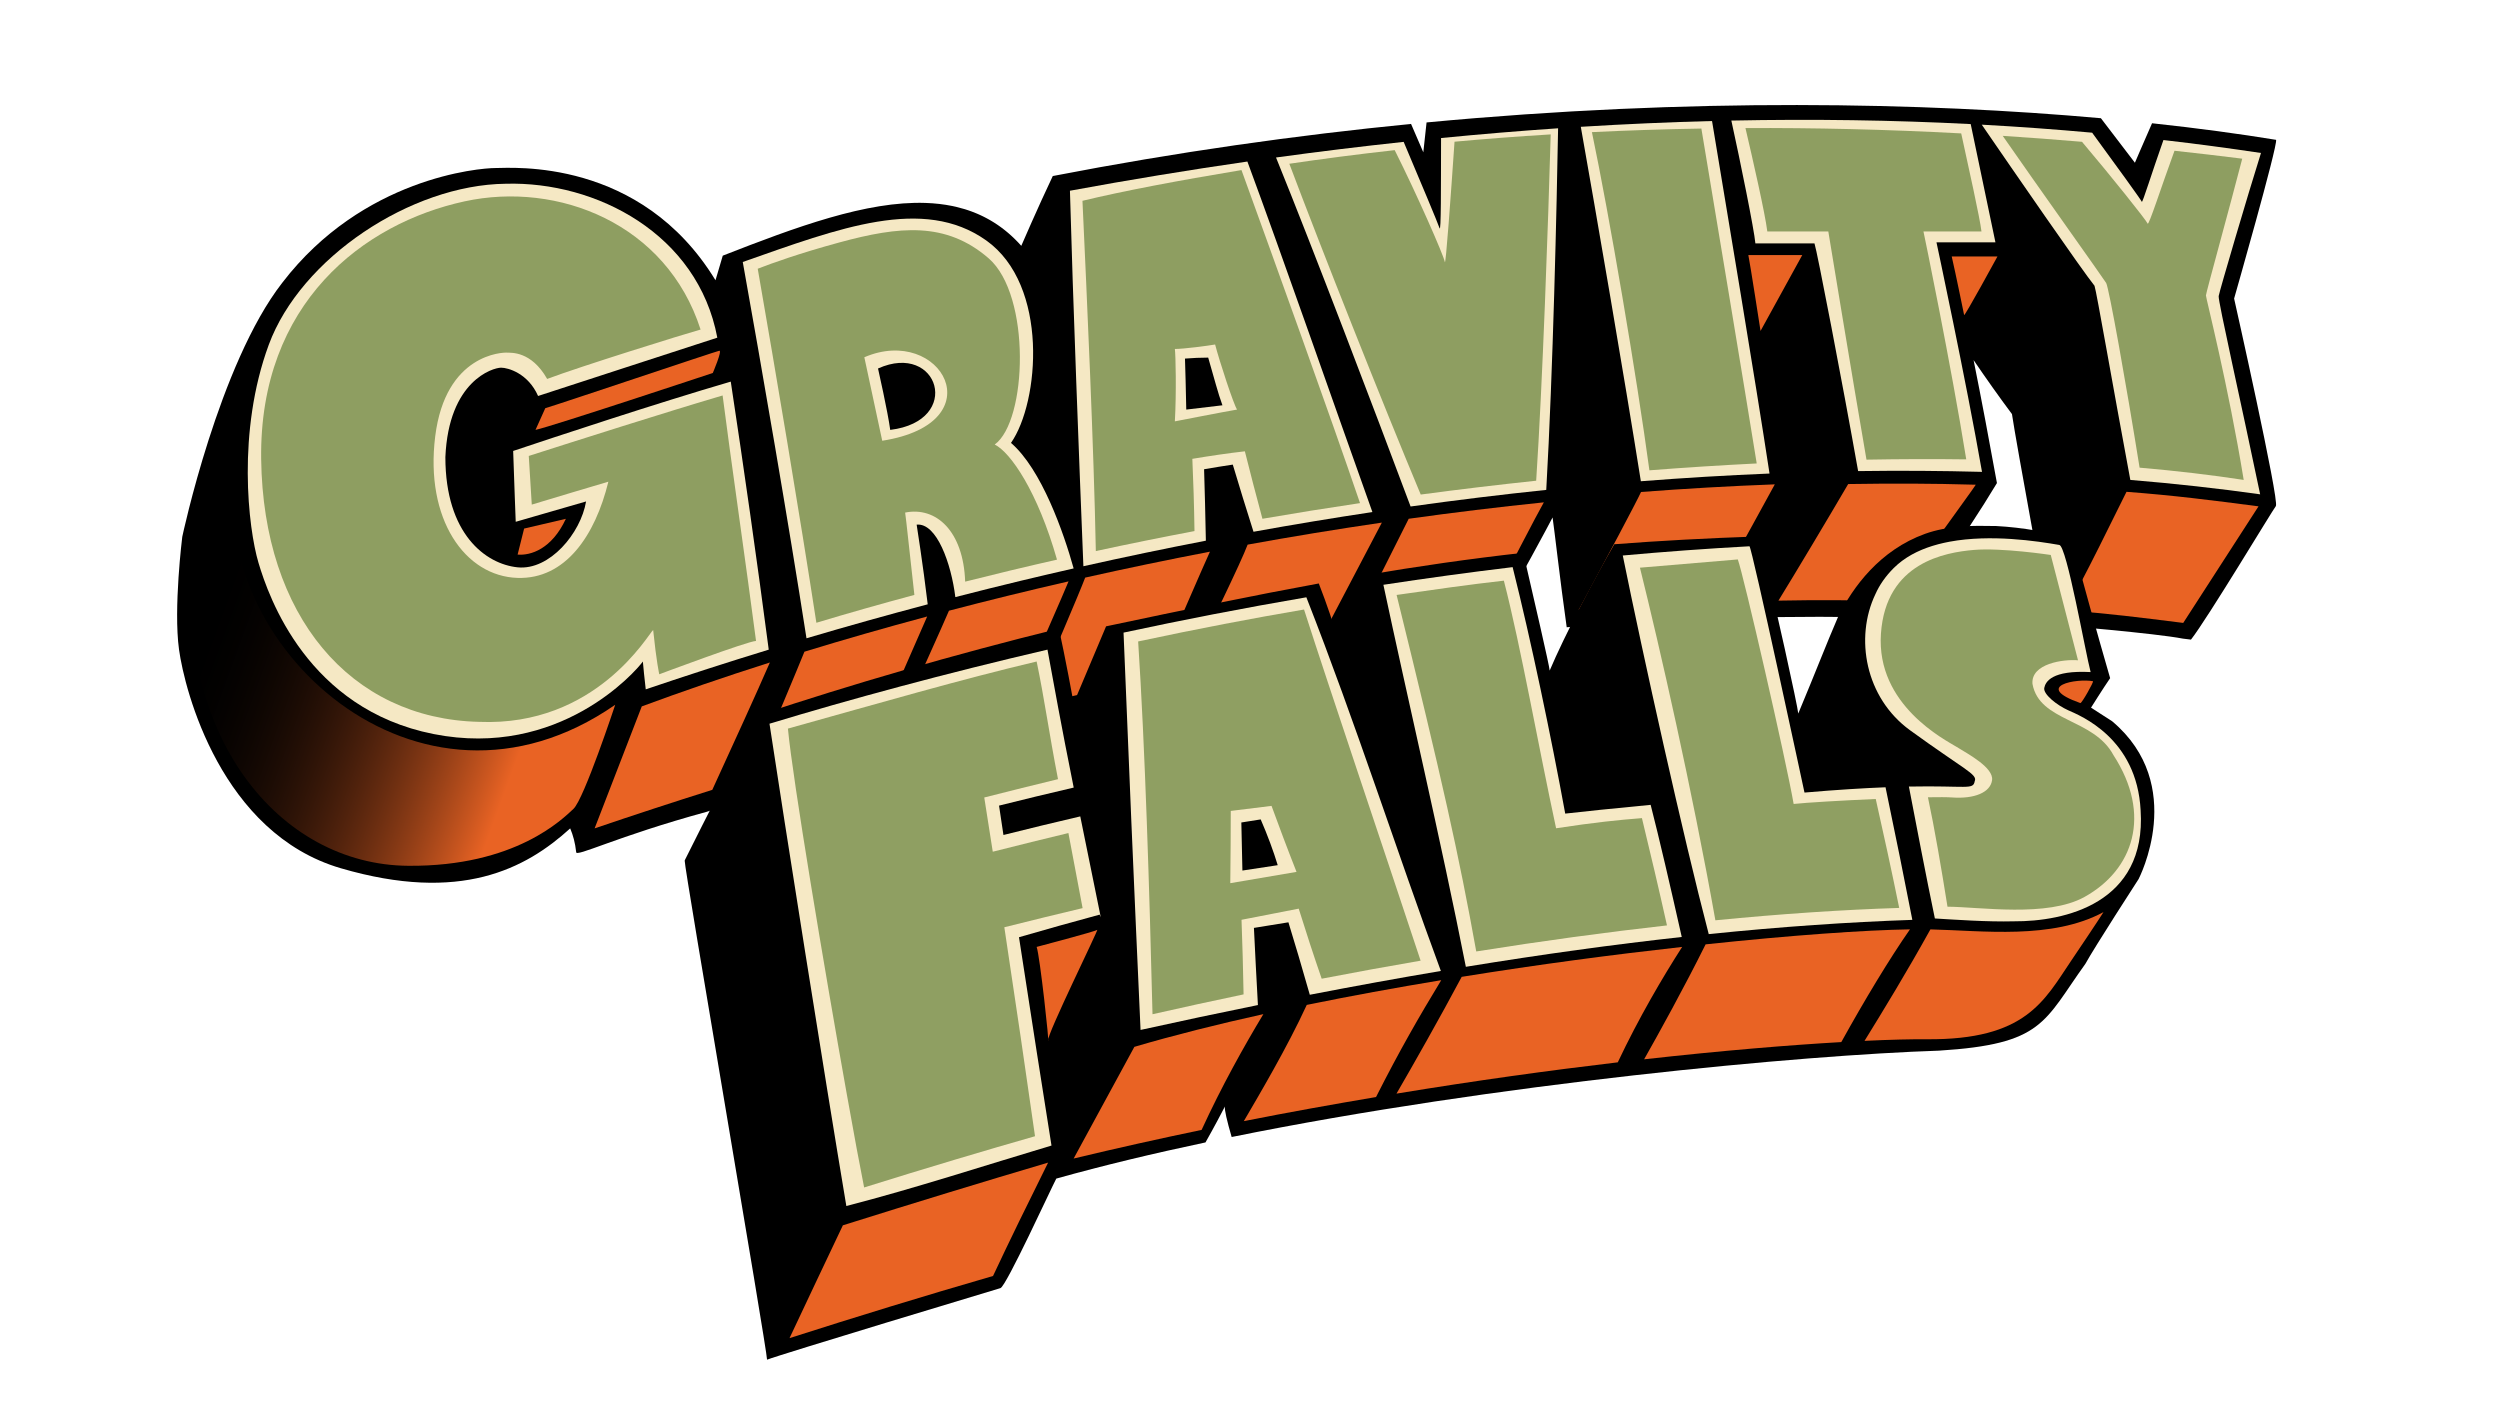
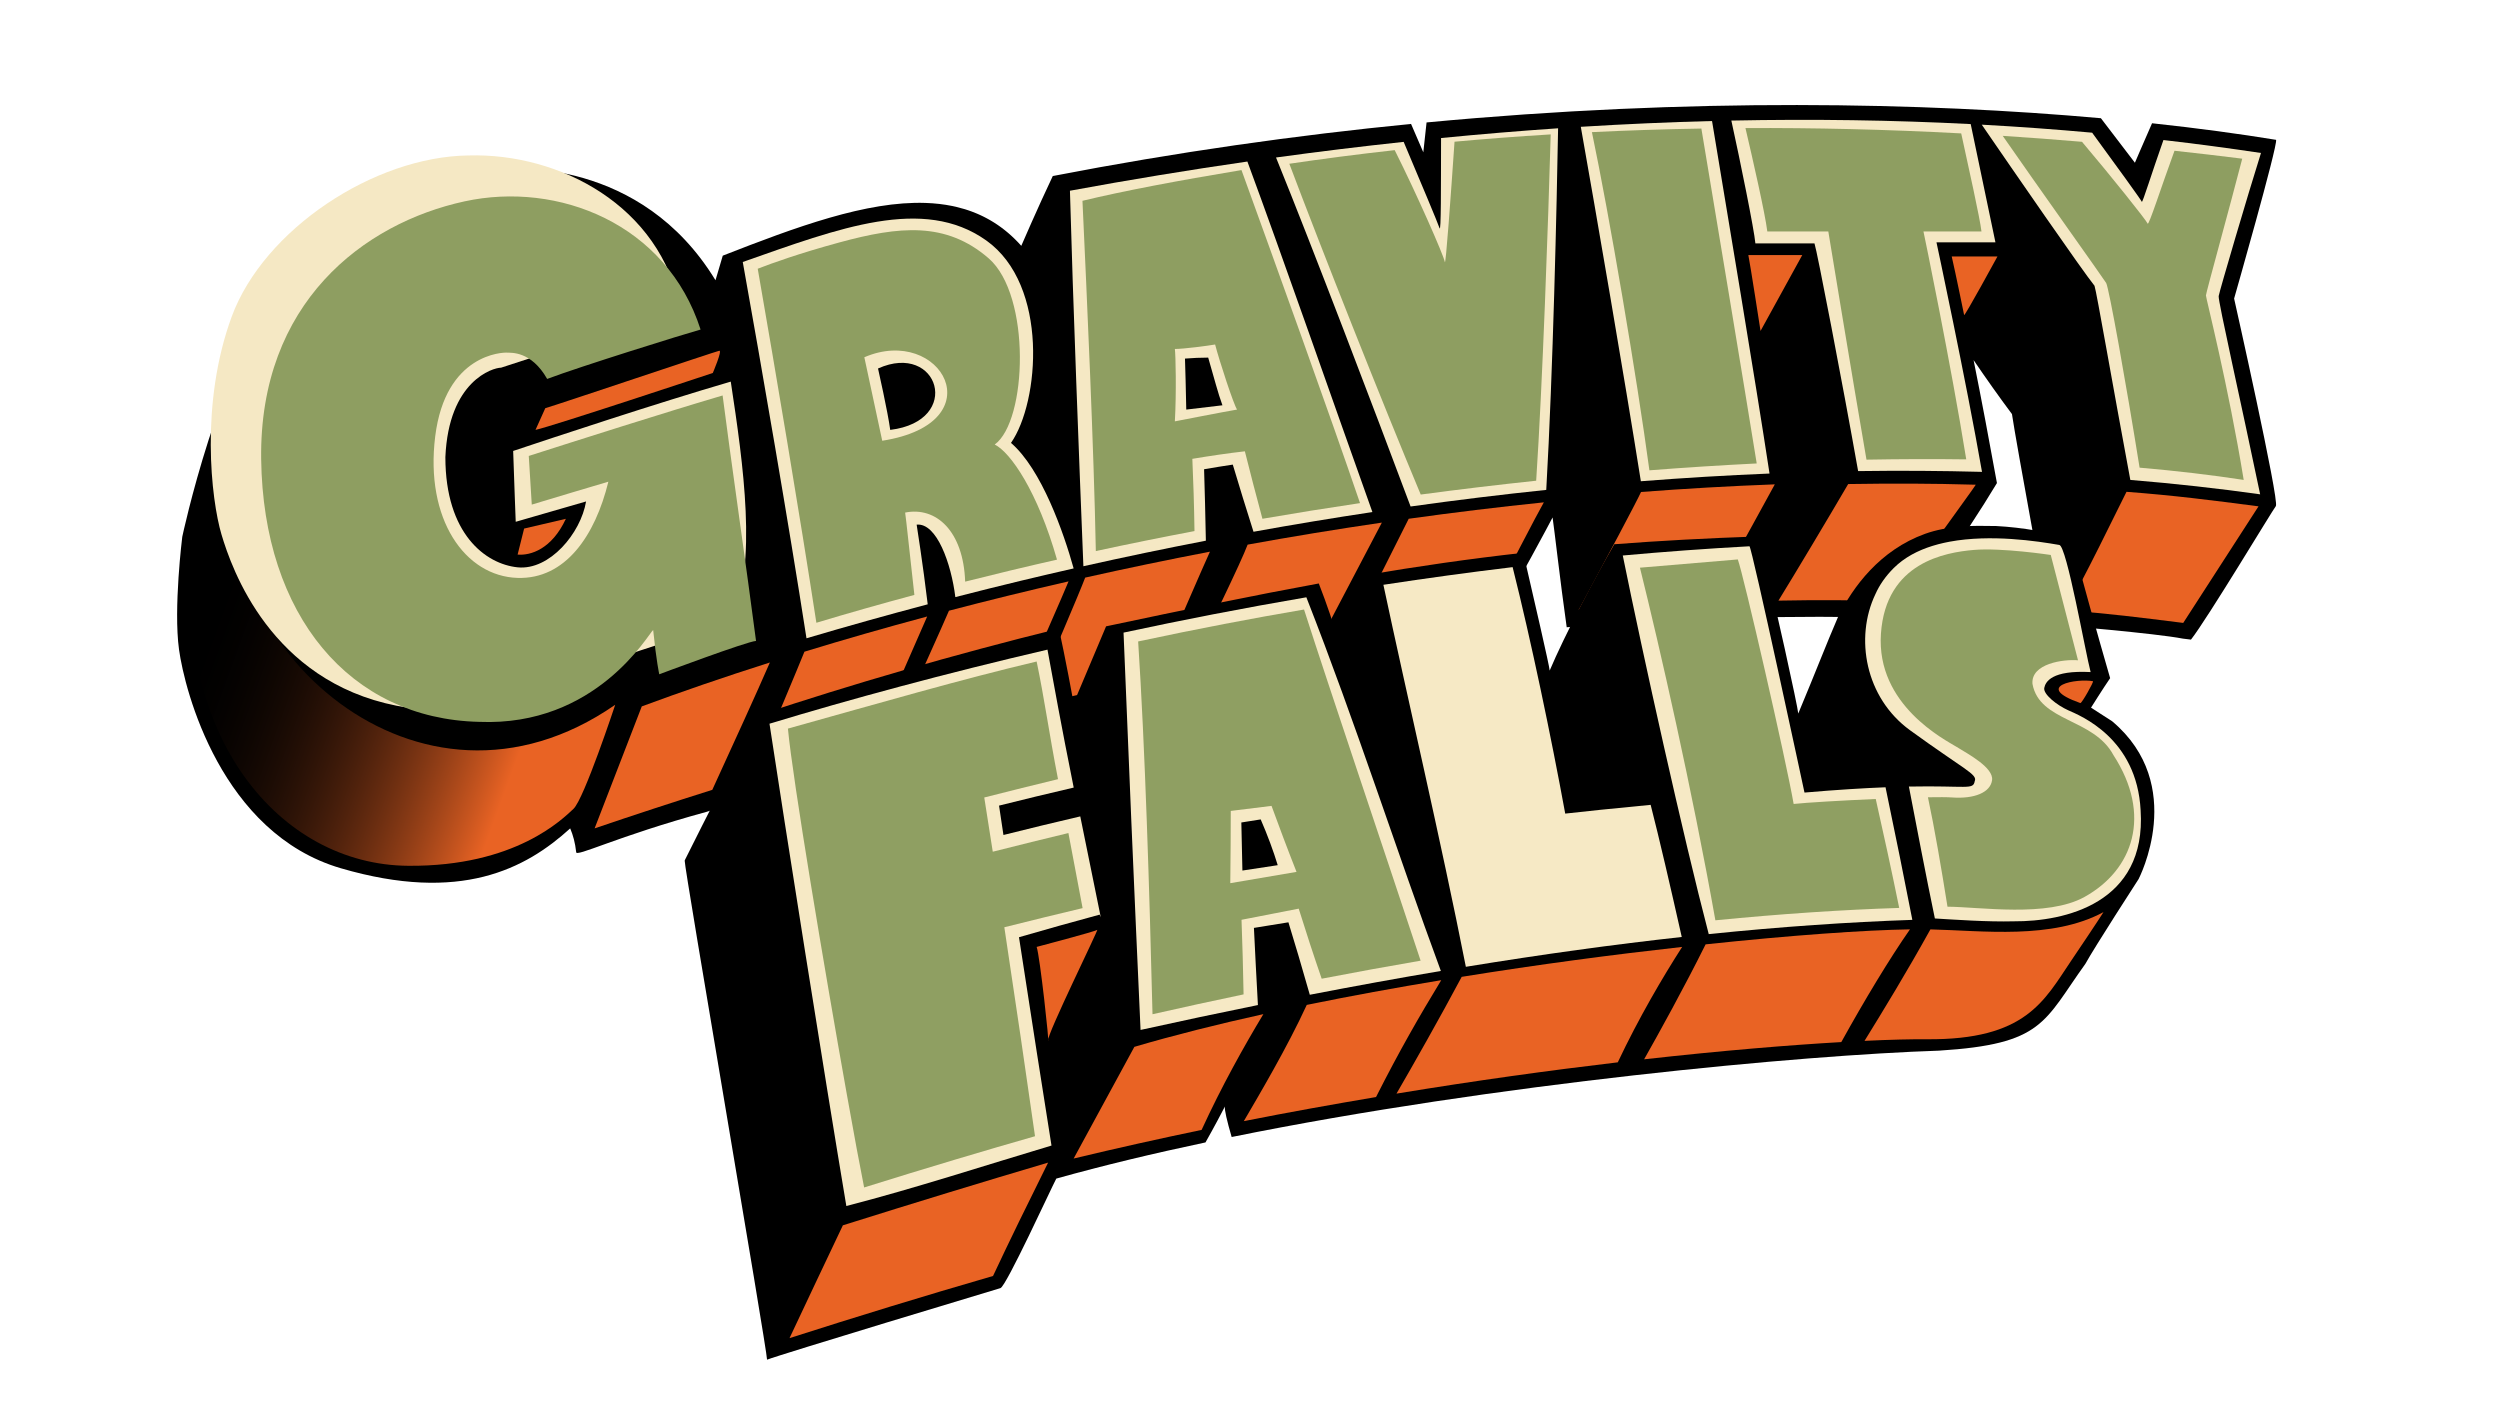
<svg xmlns="http://www.w3.org/2000/svg" version="1.1" x="0px" y="0px" width="1920px" height="1080px" viewBox="0 0 1920 1080" enable-background="new 0 0 1920 1080" xml:space="preserve">
  <g id="Gravity">
    <g id="Black">
	</g>
    <g id="Orange">
	</g>
    <g id="White">
	</g>
    <g id="Image">
      <g>
        <path d="M1748.038,107.393c-27.892-4.561-59.786-8.916-95.26-12.736c-6.937,15.735-13.173,30.328-13.173,30.328l-26.11-34.192     c-135.397-12.121-314.393-15.98-517.896,3.241l-2.498,22.936l-9.414-21.796c-87.774,8.641-179.996,21.59-275.153,40.02     c-11.685,24.614-24.183,53.603-24.183,53.603c-0.739-0.831-1.486-1.637-2.239-2.432c-0.229-0.243-0.462-0.48-0.694-0.721     c-0.541-0.56-1.084-1.111-1.631-1.654c-0.252-0.251-0.505-0.501-0.759-0.749c-0.609-0.591-1.222-1.171-1.84-1.741     c-0.167-0.155-0.332-0.315-0.5-0.468c-0.768-0.7-1.542-1.382-2.323-2.05c-0.244-0.208-0.491-0.41-0.737-0.617     c-0.556-0.465-1.113-0.925-1.675-1.375c-0.299-0.24-0.599-0.477-0.9-0.712c-0.546-0.426-1.095-0.844-1.646-1.255     c-0.278-0.207-0.554-0.418-0.833-0.622c-0.784-0.572-1.572-1.13-2.367-1.673c-0.275-0.188-0.554-0.367-0.83-0.55     c-0.554-0.37-1.109-0.735-1.668-1.09c-0.362-0.231-0.726-0.457-1.091-0.681c-0.489-0.301-0.98-0.596-1.473-0.888     c-0.375-0.222-0.751-0.445-1.13-0.661c-0.556-0.319-1.116-0.625-1.677-0.93c-0.573-0.312-1.148-0.616-1.726-0.916     c-0.515-0.265-1.029-0.531-1.547-0.786c-0.448-0.22-0.897-0.433-1.348-0.646c-0.42-0.199-0.842-0.396-1.265-0.587     c-0.473-0.216-0.948-0.429-1.424-0.636c-0.397-0.173-0.797-0.338-1.197-0.506c-1.001-0.418-2.009-0.819-3.024-1.203     c-0.26-0.098-0.518-0.202-0.778-0.298c-0.561-0.206-1.126-0.401-1.691-0.597c-0.327-0.114-0.654-0.228-0.983-0.338     c-0.577-0.193-1.155-0.381-1.736-0.564c-0.295-0.093-0.592-0.182-0.888-0.272c-2.082-0.633-4.188-1.2-6.32-1.703     c-0.182-0.042-0.364-0.088-0.547-0.129c-0.687-0.158-1.377-0.308-2.069-0.453c-0.204-0.042-0.409-0.083-0.614-0.126     c-3.154-0.641-6.359-1.147-9.616-1.526c-0.113-0.014-0.227-0.027-0.34-0.04c-3.373-0.383-6.8-0.632-10.277-0.753     c-0.014-0.001-0.027-0.001-0.041-0.002c0,0,0,0,0,0c-45.39-1.569-99.411,18.422-155.818,40.494l-5.576,18.894     c-57.461-94.311-156.561-86.191-169.053-86.191c-12.491,0-101.806,7.495-163.639,88.065     c-48.717,62.458-76.823,195.119-76.823,195.119s-6.871,54.836-2.498,86.627c4.372,31.791,32.478,141.107,124.291,167.957     c91.813,26.849,141.779,0.617,176.131-30.612c2.195,5.168,3.833,11.115,4.581,18.113c-0.605,4.441,30.116-11.673,100.32-30.878     c106.106-34.623,221.643-68.377,347.187-95.058c6.344-11.54,11.896-21.989,12.094-23.573l6.139,19.764     c74.623-15.325,152.733-28.087,234.476-36.994c25.37-44.61,46.648-84.222,49.677-90.184c1.456,9.788,5.704,47.885,10.844,84.331     l5.509-0.413c81.252-6.566,165.956-9.176,254.222-6.668c17.503-24.226,35.55-49.674,49.035-69.357     c8.388-12.793,15.935-24.738,21.653-34.303c-5.48-30.375-12.159-65.738-17.935-94.435c9.334,13.707,19.681,28.373,29.474,41.451     c3.005,20.926,28.986,161.588,28.987,161.591c7.369,0.581,81.406,6.797,102.206,10.854c2.093,0.25,4.191,0.512,6.289,0.768     c12.488-15.891,62.311-98.847,65.19-102.55c2.916-3.748-32.062-159.371-32.062-159.371S1749.46,111.558,1748.038,107.393z" />
        <path fill="#E96324" d="M591.267,508.786c-35.461,11.282-68.381,22.618-98.385,33.729l-36.226,93.687     c30.525-10.385,60.639-20.237,90.378-29.594C563.7,570.207,581.045,532.352,591.267,508.786z" />
        <path fill="#E96324" d="M402.526,405.941l32.062-7.495c-10.826,23.317-27.065,28.314-37.058,27.481L402.526,405.941z" />
        <path fill="#E96324" d="M418.766,313.504c9.993-2.916,131.161-43.721,133.659-44.137c2.499-0.417-4.996,17.072-4.996,17.072     s-124.083,41.222-136.158,43.72L418.766,313.504z" />
        <path fill="#E96324" d="M1342.723,195.875h41.431l-32.062,58.293C1352.092,254.168,1344.18,202.953,1342.723,195.875z" />
        <path fill="#E96324" d="M1498.92,196.968c3.279,14.209,9.212,43.564,9.524,44.969c0.313,1.405,25.608-44.969,25.608-44.969     H1498.92z" />
        <linearGradient id="SVGID_1_" gradientUnits="userSpaceOnUse" x1="131.521" y1="444.704" x2="464.11" y2="565.756">
          <stop offset="0.097" style="stop-color:#000000;stop-opacity:0" />
          <stop offset="0.839" style="stop-color:#E96324" />
        </linearGradient>
        <path fill="url(#SVGID_1_)" d="M472.479,541.266C320.498,646.61,158.108,493.381,181.426,360.971l7.912-58.293     c0,0-42.023,75.351-41.222,116.796C132.5,565,214.32,664.308,313.628,664.932c82.444,0.626,118.67-36.226,126.789-43.721     C448.537,613.717,472.479,541.266,472.479,541.266z" />
        <path fill="#E96324" d="M668.265,573.716c16.793-38.216,40.058-92.016,43.802-100.253c-32.92,8.832-64.408,17.894-94.26,27.038     c-4.09,10.302-26.072,62.603-41.388,98.9C607.744,590.354,638.34,581.799,668.265,573.716z" />
        <path fill="#E96324" d="M777.302,545.635c17.821-40.288,40.331-91.527,43.345-99.139c-31.627,7.24-62.282,14.784-91.84,22.528     c-4.192,9.924-26.872,60.296-45.22,100.579C715.57,561.072,746.792,553.086,777.302,545.635z" />
        <path fill="#E96324" d="M887.284,520.437c15.516-36.516,36.814-85.467,41.958-96.757c-32.762,6.275-64.745,12.948-95.827,19.923     c-4.24,11.35-26.839,64.146-41.686,98.538C824.357,534.297,856.179,527.07,887.284,520.437z" />
        <path fill="#E96324" d="M1011.358,496.457l49.905-95.1c-35.037,5.136-69.438,10.809-103.079,16.921     c-4.916,13.188-30.147,65.248-46.08,96.958C945.998,508.269,979.047,502.018,1011.358,496.457z" />
        <path fill="#E96324" d="M1137.706,477.748c20.289-39.505,42.562-82.509,47.972-91.949c-35.089,3.623-69.725,7.855-103.792,12.608     l-47.302,94.15C1069.766,486.802,1104.087,481.881,1137.706,477.748z" />
        <path fill="#E96324" d="M1313.665,461.669c21.782-39.245,45.518-82.53,49.391-89.686c-34.516,1.292-68.796,3.271-102.74,5.86     c-3.603,7.899-26.798,51.42-47.929,90.667C1246.744,465.394,1280.444,463.129,1313.665,461.669z" />
        <path fill="#E96324" d="M1454.73,461.799c24.873-38.012,58.67-83.212,62.677-89.536c-34.882-1.004-63.386-1.035-98.004-0.514     c-14.178,24.286-40.938,69.066-53.564,89.527c0.003,0,0.007,0,0.01,0C1399.395,460.642,1421.81,460.832,1454.73,461.799z" />
        <path fill="#E96324" d="M1676.723,478.397l57.819-89.528c-36.22-4.727-65.028-8.412-101.39-11.155     c-5.627,10.949-34.612,71.114-46.798,90.932C1621.829,471.443,1641.044,473.935,1676.723,478.397z" />
-         <path fill="#F5E8C4" d="M561.227,293.082c-57.449,16.782-135.398,42.658-167.116,53.245c0.593,19.046,1.961,54.41,1.961,54.41     l54.026-15.615c-4.06,24.358-28.001,53.089-52.568,50.59c-24.567-2.498-55.484-25.607-55.484-84.63     c2.499-58.71,36.538-68.704,42.784-68.704c5.44,0,20.803,4.412,28.414,21.735c43.917-14.404,105.052-34.128,137.648-44.787     c-14.927-79.567-92.943-120.204-162.523-118.205c-72.868,0.833-157.394,57.044-181.96,123.666     c-24.566,66.623-15.822,140.733-7.911,167.382c7.911,26.649,37.891,112.424,134.492,131.578     c96.602,19.153,155.311-48.105,160.725-55.698c0.365,4.699,1.289,13.25,2.212,21.378c31.535-10.704,63.034-20.867,94.458-30.492     C581.683,432.419,571.017,357.573,561.227,293.082z" />
+         <path fill="#F5E8C4" d="M561.227,293.082c-57.449,16.782-135.398,42.658-167.116,53.245c0.593,19.046,1.961,54.41,1.961,54.41     l54.026-15.615c-4.06,24.358-28.001,53.089-52.568,50.59c-24.567-2.498-55.484-25.607-55.484-84.63     c2.499-58.71,36.538-68.704,42.784-68.704c43.917-14.404,105.052-34.128,137.648-44.787     c-14.927-79.567-92.943-120.204-162.523-118.205c-72.868,0.833-157.394,57.044-181.96,123.666     c-24.566,66.623-15.822,140.733-7.911,167.382c7.911,26.649,37.891,112.424,134.492,131.578     c96.602,19.153,155.311-48.105,160.725-55.698c0.365,4.699,1.289,13.25,2.212,21.378c31.535-10.704,63.034-20.867,94.458-30.492     C581.683,432.419,571.017,357.573,561.227,293.082z" />
        <g>
          <path fill="#F5E8C4" d="M1314.847,92.941c-33.136,0.862-66.729,2.341-100.788,4.449      c11.426,64.359,33.508,192.506,46.119,272.204c33.45-2.619,66.408-4.583,98.819-5.915      C1347.896,290.589,1326.104,161.083,1314.847,92.941z" />
          <path fill="#F5E8C4" d="M1703.938,227.416c0.496-3.477,22.317-77.64,32.492-109.918c-24.672-3.708-49.639-7.033-74.916-9.949      c-8.947,25.265-16.123,48.686-16.599,47.416c-0.529-1.41-19.756-27.983-38.149-53.059c-27.889-2.537-56.146-4.591-84.768-6.159      c24.323,35.446,77.316,112.282,86.587,123.721c1.593,4.661,13.875,76.013,27.501,149.109      c34.337,2.846,67.614,6.538,99.708,11.06C1721.359,310.115,1703.41,231.107,1703.938,227.416z" />
          <path fill="#F5E8C4" d="M1487.209,186.087h45.281l-18.987-90.793c-59.656-3.059-120.915-3.99-183.829-2.697      c6.932,31.573,17.571,83.932,18.463,94.325h45.388c1.835,5.202,21.435,106.644,33.517,174.877      c32.359-0.45,64.096-0.247,95.143,0.595C1509.888,291.924,1487.209,186.087,1487.209,186.087z" />
          <path fill="#F5E8C4" d="M924.74,360.38c7.515-1.296,14.961-2.513,22.042-3.57c4.763,15.907,10.518,34.725,15.907,51.582      c30.682-5.553,61.134-10.6,91.315-15.136c-28.721-80.331-69.592-197.874-96.008-269.195      c-44.691,6.458-90.108,13.917-136.28,22.421c2.367,85.847,7.053,207.154,10.333,288.388      c31.549-7.082,62.913-13.614,94.063-19.632C925.687,395.268,925.284,376.612,924.74,360.38z M910.063,275.394      c6.124-0.462,11.591-0.758,17.829-0.758c5.156,17.669,7.284,26.567,10.938,36.629l-27.777,3.287      C910.305,285.422,910.805,297.559,910.063,275.394z" />
        </g>
        <path fill="#F5E8C4" d="M776.439,340.152c21.86-31.229,29.355-121.168-19.049-155.52     c-48.305-34.281-112.782-9.472-186.944,16.575c14.904,83.284,34.994,199.285,48.938,288.999     c31.131-9.224,62.176-17.908,93.104-26.095c-3.646-30.564-8.5-61.189-8.5-61.189c15.43-1.588,26.57,30.006,29.713,55.651     c16.86-4.341,33.686-8.548,50.463-12.582c6.254-1.504,12.501-2.982,18.743-4.444c0.807-0.189,1.614-0.379,2.42-0.567     c6.417-1.498,12.826-2.978,19.227-4.431C816.957,409.154,799.883,360.313,776.439,340.152z M683.69,330.159     c-1.874-14.053-9.369-47.156-9.369-47.156C720.853,262.08,739.902,323.288,683.69,330.159z" />
        <path fill="#F5E8C4" d="M1106.729,106.014c-0.094,38.28,0.033,72.761-1.138,69.249c-1.322-3.966-14.349-35.047-27.577-66.302     c-32.287,3.461-64.948,7.436-98.038,11.998c28.257,69.509,75.586,193.77,103.355,268.031     c35.139-4.933,69.885-9.174,104.186-12.753c5.237-91.519,8.046-218.51,9.092-277.714     C1167.009,100.533,1137.035,103.047,1106.729,106.014z" />
        <path fill="#8E9E61" d="M1477.217,177.762h44.553c-1.107-9.942-10.329-51.239-15.561-75.308     c-58.163-3.118-113.455-4.343-165.706-4.098c5.712,24.357,15.022,65.231,16.794,79.406h46.844c0,0,18.047,110.017,29.309,175.257     c26.209-0.487,51.79-0.563,76.624-0.224C1498.328,279.623,1477.895,180.804,1477.217,177.762z" />
        <path fill="#8E9E61" d="M1306.654,98.723c-29.035,0.495-57.066,1.439-84.062,2.755c13.364,63.777,34.409,187.434,44.147,259.724     c27.919-2.172,55.422-3.926,82.421-5.272C1339.456,295.578,1318.044,167.014,1306.654,98.723z" />
        <path fill="#8E9E61" d="M1117.076,108.83c-2.791,40.445-6.788,96.729-7.471,92.303c-0.695-4.512-21.178-51.413-38.483-85.824     c-28.789,3.194-55.786,6.733-80.921,10.457c24.568,65.214,71.522,183.772,100.917,254.046     c29.806-3.986,59.397-7.528,88.667-10.625c4.875-73.626,9.325-200.508,11.154-265.972     C1165.289,104.782,1140.675,106.681,1117.076,108.83z" />
        <path fill="#8E9E61" d="M1694.152,226.893c0-1.896,18.938-70.191,27.892-105.031c-17.547-2.205-34.878-4.217-52.031-6.08     c-10.182,27.791-19.812,58.026-20.622,55.942c-0.984-2.528-27.735-36.035-50.41-62.817c-20.607-1.751-40.924-3.281-60.893-4.568     c25.012,36.087,77.531,109.781,79.45,112.98c2.121,3.536,15.353,77.335,25.671,141.841c28.347,2.461,55.072,5.607,79.958,9.42     C1711.277,295.567,1694.152,228.944,1694.152,226.893z" />
        <path fill="#8E9E61" d="M763.948,341.401c24.983-18.113,28.106-114.61-4.685-143.028c-32.79-28.418-68.703-24.67-114.61-12.179     c-30.667,8.344-51.563,15.848-62.718,20.193c14.07,80.793,32.062,187.439,45.039,271.901     c24.865-7.484,49.982-14.603,75.268-21.395c-2.937-25.804-6.582-60.635-7.091-63.23c23.828-4.793,44.751,14.256,46.099,53.039     c23.405-5.922,46.931-11.555,70.53-16.897C796.889,377.593,776.229,347.542,763.948,341.401z M677.549,338.496l-13.741-64.123     C722.726,248.974,764.99,324.755,677.549,338.496z" />
        <path fill="#8E9E61" d="M554.968,303.719c-41.464,12.177-113.581,35.136-148.868,46.446c0.785,12.253,1.633,26.074,2.299,37.376     c19.565-5.868,41.919-12.667,58.836-17.61c-10.171,41.614-33.095,75.032-69.705,73.9c-40.391-1.249-71.203-44.97-63.292-108.677     c7.911-63.707,52.256-64.539,55.171-64.33c2.916,0.208,18.53-1.457,30.813,20.195c25.637-9.664,105.248-34.454,117.825-37.927     c-26.021-81.209-109.333-114.115-181.324-98.438c-77.447,16.863-157.735,77.917-156.144,197.991     c1.591,120.074,68.112,199.444,167.387,201.738c89.939,3.747,129.912-67.447,133.659-70.573     c2.499,24.354,4.685,34.036,4.685,34.036s67.455-25.295,74.325-25.607C574.044,441.289,560.181,344.933,554.968,303.719z" />
        <path fill="#8E9E61" d="M953.457,130.612c-49.376,8.214-90.528,15.988-122.128,23.608c3.435,74.417,8.739,189.677,10.267,268.995     c25.223-5.44,50.501-10.554,75.772-15.349c-0.268-19.444-0.931-39.723-1.648-55.476c13.09-2.185,27.278-4.316,40.336-5.777     c3.884,15.536,8.82,34.56,13.486,51.807c25.055-4.323,50.063-8.334,74.96-12.03     C1020.959,317.371,978.668,200.204,953.457,130.612z M902.292,323.601c1.25-21.86,0.625-51.215,0-55.587     c6.871,0,25.608-2.498,30.917-3.435c3.123,12.179,14.365,46.531,16.863,49.966C940.704,316.106,902.292,323.601,902.292,323.601z     " />
      </g>
    </g>
  </g>
  <g id="Falls">
    <g id="Black_1_">
	</g>
    <g id="Orange_1_">
	</g>
    <g id="White_1_">
	</g>
    <g id="Image_1_">
      <g>
        <path d="M1622.145,553.938c-10.461-6.715-16.239-10.462-16.239-10.462s9.302-14.849,14.678-22.654     c-9.635-33.249-21.478-75.559-29.619-106.844c-16.009-4.973-37.038-8.906-57.982-9.992c-11.394-0.171-16.079-0.271-26.15,0.297     c0.316-0.473-0.315,0.472,0,0c-10.283,0.854-19.977,2.661-28.375,5.69c-34.628,12.491-55.417,40.716-66.794,63.706     c-9.316,21.602-17.02,41.847-30.604,74.325c-0.313-4.997-17.176-82.132-30.312-136.048c-39.938,1.367-76.445,3.36-110.945,6.017     c-15.183,26.08-38.313,70.217-49.656,97.033c0-2.852-12.416-56.341-20.278-90.462c-41.333,4.61-80.987,10.354-121.884,17.327     c-10.997,20.346-20.175,40.762-22.31,44.197c-0.354-3.533-6.748-22.399-12.846-37.968     c-49.853,9.147-102.653,20.07-163.363,32.924l-24.905,59.016c0,0-6.822-37.538-11.411-57.234     c-81.075,20.025-159.401,42.803-230.296,66.374c-19.388,37.232-39.901,77.281-56.919,111.431     c-0.021,0.223-0.044,0.418-0.071,0.547c-0.684,3.33,63.231,375.578,63.231,383.073c9.369-3.747,174.882-53.714,179.254-54.963     c4.373-1.25,38.933-76.718,42.887-84.108c35.829-10.045,74.456-19.301,114.575-27.783c6.586-11.618,12.696-23.259,14.921-27.597     c-0.458,2.286,1.536,10.975,5.179,23.436c203.337-41.202,438.826-62.929,543.2-66.314c80.361-5.006,80.361-22.077,112.424-66.63     c7.079-12.909,40.91-65.166,40.91-65.166S1680.229,602.865,1622.145,553.938z" />
        <g>
          <path fill="#E96324" d="M1291.897,727.231c-53.544,5.981-109.827,13.389-169.309,22.982      c-16.354,30.753-37.698,68.357-50.085,89.69c61.035-10.054,118.339-17.947,169.947-24.029      C1258.633,781.662,1276.784,750.761,1291.897,727.231z" />
          <path fill="#E96324" d="M1056.791,842.527c18.015-35.626,33.301-62.153,50.078-89.755      c-34.82,5.758-69.605,12.102-103.278,18.994c-15.005,32.688-36.692,69.284-48.339,89.264      C989.672,854.208,1024.085,848.058,1056.791,842.527z" />
          <path fill="#E96324" d="M1466.859,713.742c-35.101,0.556-91.025,4.514-156.954,11.525      c-16.523,33.246-36.12,68.682-47.227,88.282c60.233-6.748,111.848-10.952,151.438-13.233      C1431.956,768.139,1450.94,736.549,1466.859,713.742z" />
          <path fill="#E96324" d="M970.27,778.852c-35.155,7.773-68.624,16.163-99.075,25.127l-46.636,85.775      c33.134-7.952,65.971-15.27,98.276-21.995C938.153,834.388,955.367,803.591,970.27,778.852z" />
          <path fill="#E96324" d="M1482.555,713.769c-17.955,32.397-35.828,61.701-50.599,85.61c20.118-0.95,36.255-1.326,47.785-1.23      c76.198,0.624,90.146-29.563,110.966-60.375c20.819-30.812,24.776-37.268,24.776-37.268      C1575.891,721.869,1522.697,714.701,1482.555,713.769z" />
        </g>
        <path fill="#E96324" d="M606.348,1027.689c51.495-16.498,103.564-32.474,156.304-47.743     c12.522-26.793,26.586-55.407,42.293-87.065c-50.699,14.99-103.123,31.031-157.618,48.158     C634.522,968.013,620.466,997.632,606.348,1027.689z" />
        <path fill="#E96324" d="M1597.707,539.963c1.05,0.373,10.544-16.524,9.682-16.786     C1595.509,520.825,1560.56,526.789,1597.707,539.963" />
        <path fill="#E96324" d="M796.141,727.231c0,0,44.97-11.841,46.531-13.089c1.562-1.25-38.918,80.882-37.727,84.941     C806.134,803.144,798.639,734.072,796.141,727.231z" />
        <path fill="#F6E9C5" d="M1644.005,622.434c-2.811-55.692-46.53-72.868-55.587-76.928s-19.362-12.491-18.426-17.176     c0.938-4.684,5.621-13.741,35.602-12.179c-4.061-15.302-18.443-97.351-24.091-97.634c-16.943-2.948-52.531-8.364-84.155-2.501     c-1.248,0.231-2.486,0.486-3.72,0.753c-0.439,0.096-0.876,0.195-1.313,0.295c-0.987,0.225-1.967,0.464-2.945,0.713     c-0.325,0.083-0.654,0.162-0.979,0.248c-1.229,0.327-2.445,0.678-3.655,1.045c-0.376,0.115-0.751,0.236-1.127,0.355     c-0.963,0.306-1.92,0.626-2.867,0.961c-0.322,0.114-0.647,0.223-0.968,0.339c-1.193,0.436-2.371,0.896-3.534,1.378     c-0.305,0.125-0.603,0.259-0.903,0.388c-0.945,0.405-1.88,0.827-2.804,1.264c-0.305,0.145-0.61,0.287-0.914,0.435     c-1.138,0.558-2.26,1.139-3.359,1.75c-0.218,0.121-0.429,0.25-0.646,0.373c-0.925,0.527-1.837,1.075-2.731,1.642     c-0.282,0.178-0.565,0.355-0.843,0.537c-1.061,0.693-2.105,1.409-3.118,2.16c-0.121,0.089-0.233,0.185-0.353,0.274     c-0.908,0.683-1.791,1.395-2.659,2.127c-0.254,0.215-0.508,0.431-0.758,0.651c-0.96,0.839-1.903,1.7-2.809,2.604     c-6.3,6.3-10.935,13.042-14.039,20.035c-16.023,33.629-7.734,79.539,26.557,104.462c41.821,30.397,52.092,33.859,49.732,39.142     c-1.211,6.965-5.834,3.291-50.555,4.15c5.249,27.337,13.251,69.201,19.949,101.298c15.256,0.918,40.351,2.728,60.793,2.187     C1585.294,707.794,1648.586,694.051,1644.005,622.434z" />
        <path fill="#F6E9C5" d="M1312.308,717.396c55.509-5.691,107.435-9.259,156.365-10.938     c-4.971-25.813-13.726-69.094-20.588-101.825c-16.435,0.649-36.841,1.863-62.237,4.06c0,0-40.455-188.863-42.264-189.149     c-32.629,1.774-65.095,4.166-97.293,7.085C1261.893,503.599,1292.675,642.511,1312.308,717.396z" />
        <path fill="#F6E9C5" d="M1125.773,742.504c58.695-9.593,113.812-17.166,165.811-22.902     c-8.995-40.023-17.143-75.171-23.881-101.481c-30.21,2.921-51.17,5.051-65.612,6.729     c-10.844-59.186-26.259-133.016-40.396-189.292c-33.542,4.029-66.669,8.583-99.255,13.561     C1080.352,533.483,1106.869,646.585,1125.773,742.504z" />
        <path fill="#F6E9C5" d="M1003.278,458.714c-48.389,8.298-95.336,17.454-140.4,27.135c3.418,86.001,8.239,199.449,13.068,305.135     c30.864-6.814,60.909-13.188,90.131-19.11c-1.155-20.546-2.183-41.124-3.063-59.25c9.004-1.49,17.889-2.929,26.491-4.294     c4.99,16.21,10.531,34.915,16.423,55.644c34.678-6.721,68.214-12.808,100.655-18.28     C1072.504,653.331,1041.52,556.236,1003.278,458.714z M954.169,668.584l-0.82-36.916c4.717-0.772,10.078-1.642,14.863-2.363     c5.213,11.981,9.778,24.283,13.079,35.156C972.366,665.754,963.245,667.146,954.169,668.584z" />
        <path fill="#F6E9C5" d="M782.582,719.79c20.106-5.83,40.757-11.631,61.94-17.352l0.88,2.066     c-5.309-25.941-10.67-52.293-15.76-77.511c-20.136,4.691-39.812,9.464-58.998,14.284c-1.152-7.657-2.281-15.189-3.382-22.563     c18.646-4.672,37.757-9.298,57.296-13.846v-0.236c-9.738-48.358-15.091-78.653-20.104-105.712     c-78.386,18.247-151.513,38.082-213.488,56.89c11.283,74.726,41.95,268.605,59.022,370.426     c53.452-13.836,107.646-31.565,157.558-46.445C801.4,841.305,792.017,781.286,782.582,719.79z" />
        <g>
          <path fill="#8F9F62" d="M812.551,598.402c-17.723,4.29-37.336,9.149-56.636,14.074c2.157,13.591,4.341,27.523,6.532,41.646      c20.121-5.103,40.312-10.074,58.088-14.341c3.63,18.98,7.287,38.327,10.905,57.653c-17.705,4.193-38.743,9.325-60.112,14.696      c8.683,57.408,16.999,114.318,23.566,160.49c-35.417,10.091-84.072,24.566-131.242,39.351      c-2.947-14.582-7.781-40.671-13.449-72.409c-16.991-95.146-41.474-241.064-45.079-280.003      c69.494-19.387,133.597-37.971,191.016-51.528C802.076,536.394,805.628,562.709,812.551,598.402L812.551,598.402z" />
-           <path fill="#8F9F62" d="M1261,628.316c-17.675,1.376-36.491,3.293-65.916,7.792c-13.519-62.523-27.008-139.319-40.123-190.167      c-27.26,3.077-52.294,6.653-82.375,10.981c35.02,142.179,47.933,200.083,61.17,273.797      c50.646-8.076,99.658-14.756,146.482-20.009C1274.048,682.854,1267.252,654.109,1261,628.316z" />
          <path fill="#8F9F62" d="M1001.5,468.105c-39.314,6.699-81.507,14.736-127.4,24.532c5.288,80.715,8.669,190.535,11.027,286.295      c23.468-5.328,46.796-10.412,69.943-15.243c-0.356-19.68-0.904-39.043-1.58-57.288c15.535-3.091,30.379-5.984,43.925-8.562      c5.408,17.372,11.317,35.525,17.635,53.812c25.633-4.94,50.982-9.562,75.986-13.855      C1062.868,652.6,1021.885,531.561,1001.5,468.105z M944.86,678.277c0.245-20.503,0.348-39.134,0.359-55.492      c10.629-1.324,21.246-2.633,31.317-3.864c5.357,14.68,11.899,32.214,19.184,50.684      C979.686,672.308,962.068,675.304,944.86,678.277z" />
          <path fill="#8F9F62" d="M1317.412,706.794c50.146-4.929,97.453-8.115,141.18-9.505c-5.885-28.953-12.249-58.067-18.025-83.662      c-26.343,1.149-53.289,2.752-63.047,3.811c-5.778-33.562-38.769-177.036-42.889-187.79c-24.812,2.091-49.696,4.117-75.152,6.337      C1274.65,497.097,1299.396,605.443,1317.412,706.794z" />
          <path fill="#8F9F62" d="M1623.081,579.857c-15.302-28.418-56.778-25.305-62.146-54.65c-1.248-15.614,23.83-19.049,34.977-18.112      l-20.923-80.882c0,0-37.788-5.726-59.231-3.852c-21.443,1.874-67.454,9.37-71.202,64.333      c-3.747,54.963,49.551,81.612,58.294,87.023c8.744,5.413,28.314,15.821,27.066,25.4c-1.25,9.576-13.74,14.573-30.813,13.323      c-3.57-0.261-10.134-0.284-18.449-0.142c5.021,23.477,10.443,55.28,15.014,84.042c24.983,0.157,76.588,8.408,105.242-7.495      C1638.241,668.131,1653.062,626.076,1623.081,579.857z" />
        </g>
      </g>
    </g>
  </g>
</svg>